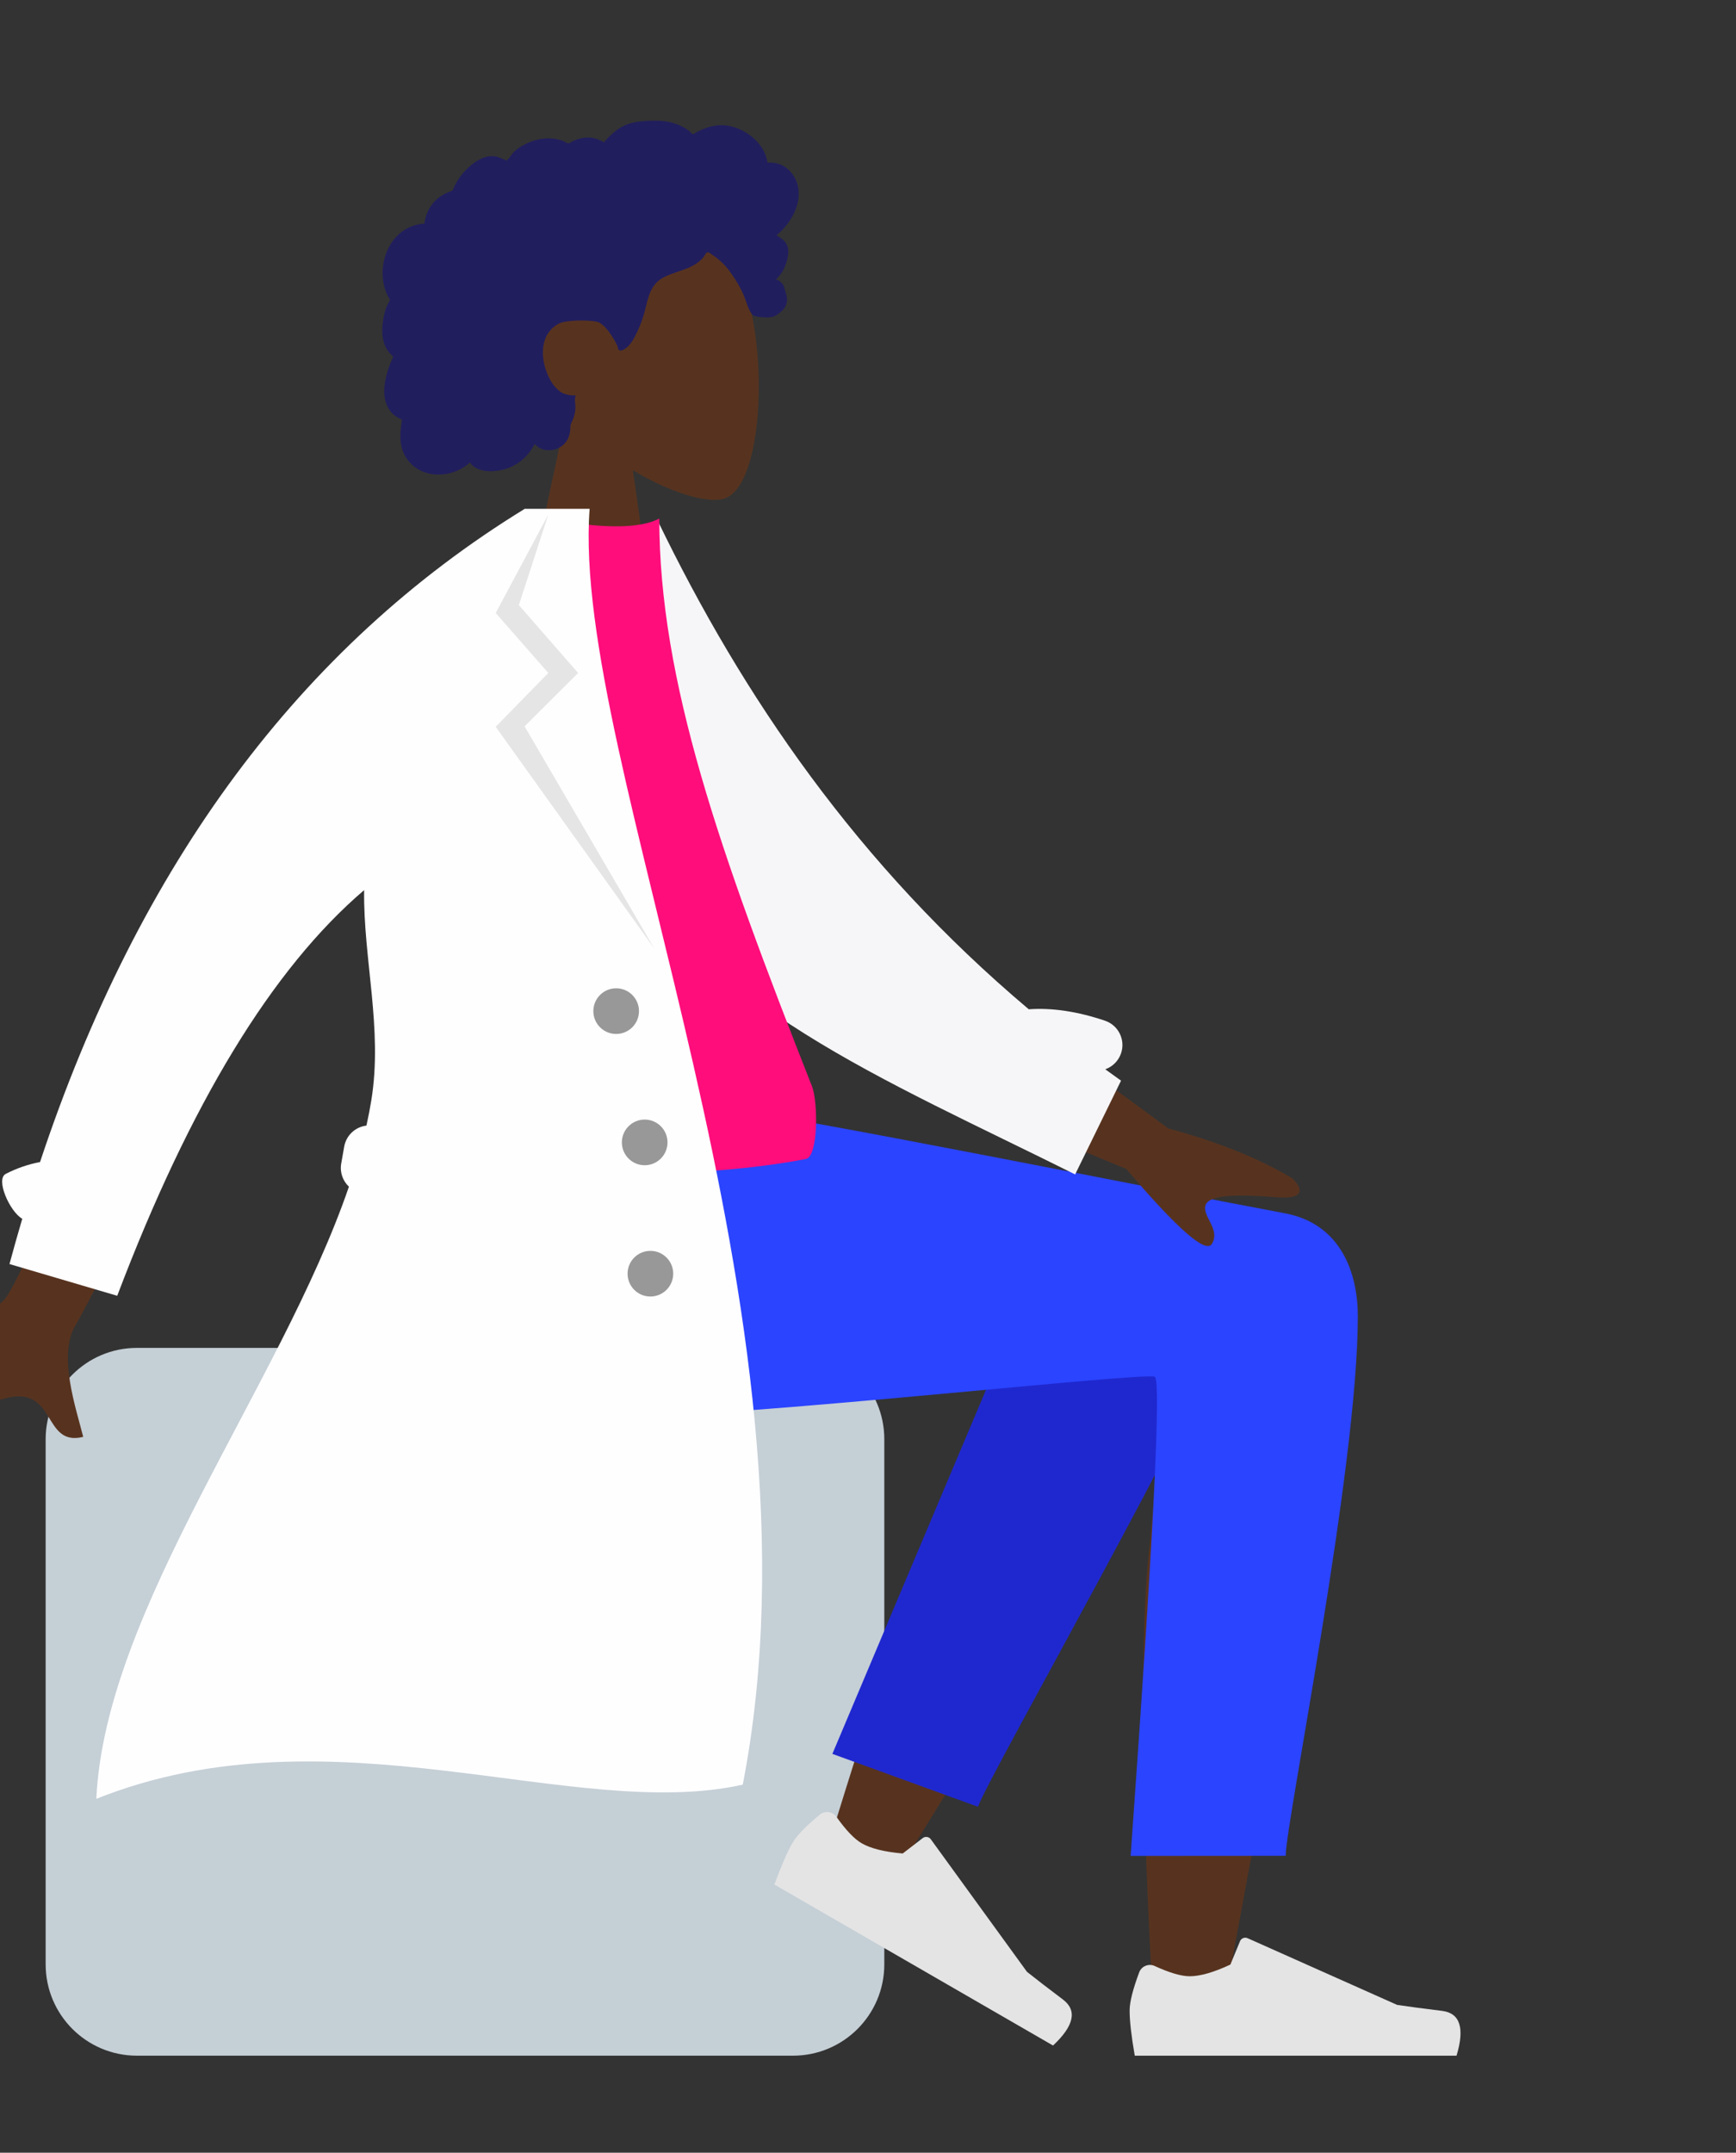
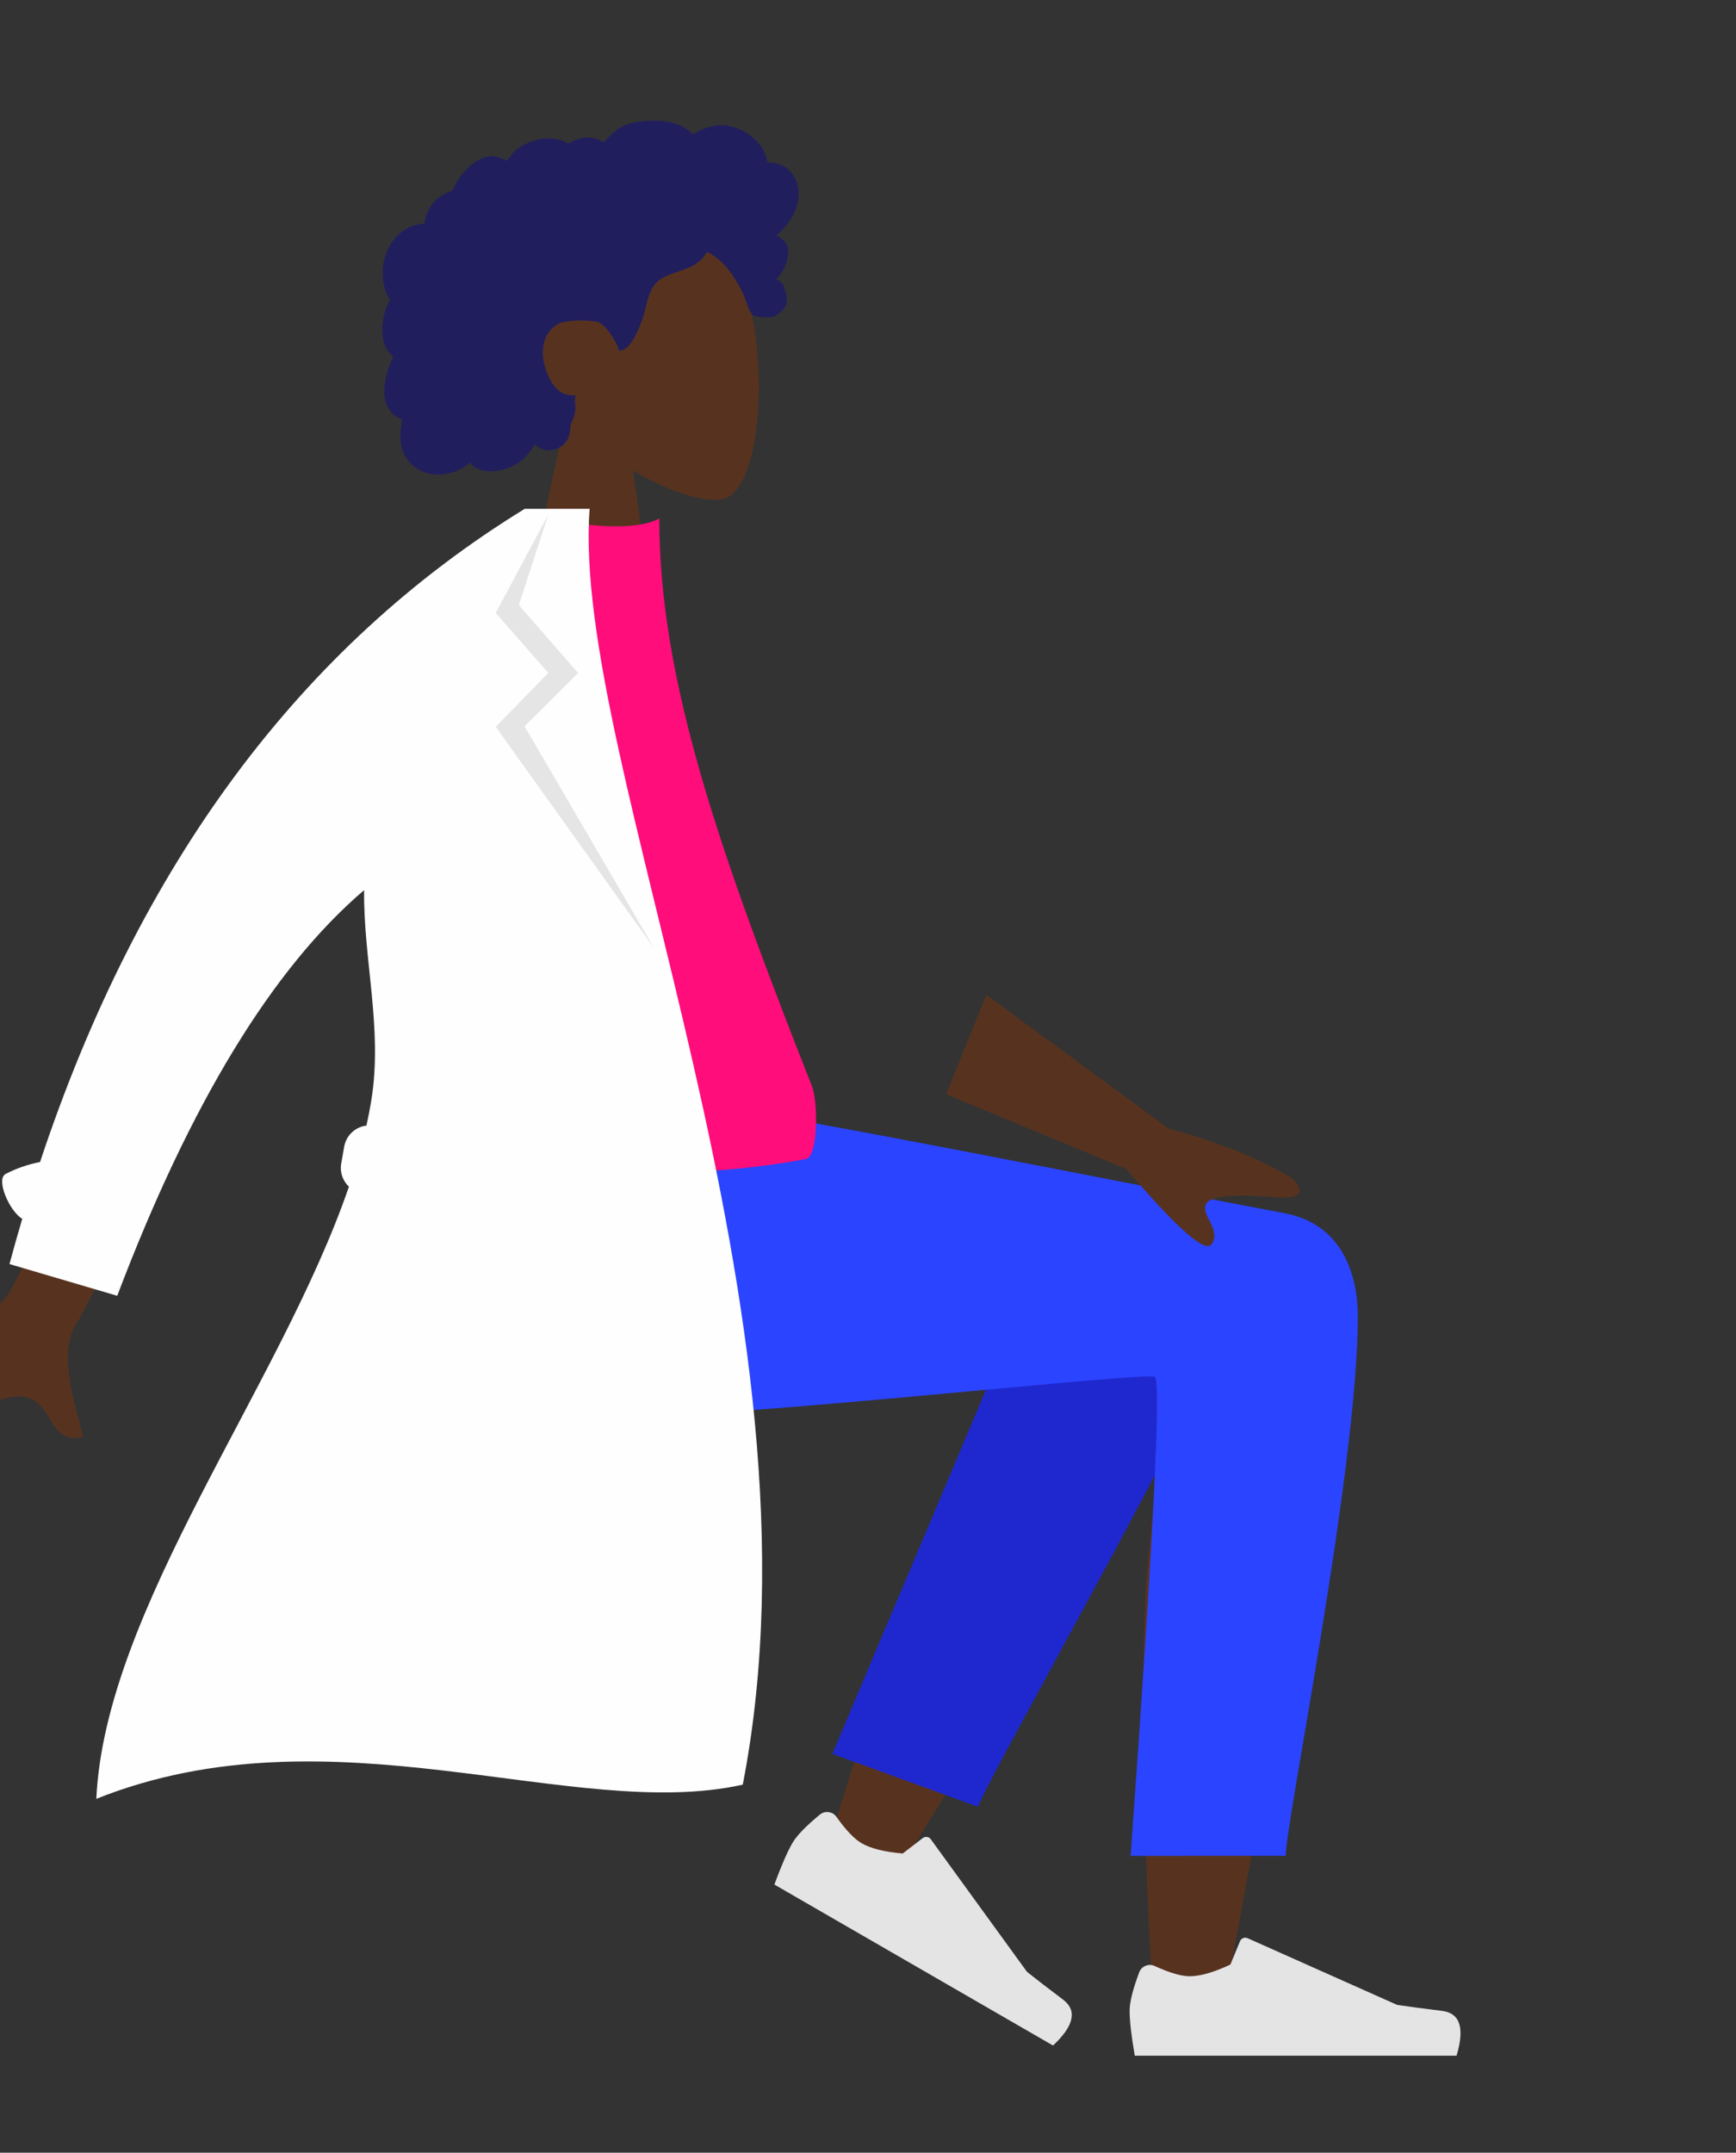
<svg xmlns="http://www.w3.org/2000/svg" width="142px" height="176px" viewBox="0 0 142 176" version="1.1">
  <rect x="0" y="0" width="142" height="176" fill="#333333" stroke="none" />
  <title>Sitting</title>
  <desc>Created with Sketch.</desc>
  <g id="Sitting" stroke="none" stroke-width="1" fill="none" fill-rule="evenodd">
    <g id="A-Human/Sitting" transform="translate(-21, 8)">
      <g id="Head/Front/Curly" transform="translate(38.267, -4.667)">
        <g id="Head" stroke-width="1" transform="translate(25.2, 14.467)" fill="#57331F">
          <path d="M3.856,16.095 C1.705,13.571 0.25,10.478 0.493,7.012 C1.194,-2.975 15.096,-0.778 17.8,4.263 C20.504,9.303 20.183,22.089 16.688,22.99 C15.294,23.349 12.325,22.469 9.303,20.647 L11.2,34.067 L0,34.067 L3.856,16.095 Z" />
        </g>
        <path d="M47.962,11.742 C47.73,10.926 47.106,10.228 46.266,10.021 C46.062,9.971 45.851,9.951 45.641,9.959 C45.566,9.962 45.545,9.984 45.51,9.931 C45.484,9.892 45.483,9.797 45.472,9.751 C45.439,9.608 45.397,9.468 45.346,9.331 C45.17,8.863 44.874,8.449 44.518,8.1 C43.851,7.448 42.951,6.997 42.015,6.916 C41.503,6.871 40.994,6.955 40.51,7.121 C40.259,7.207 40.016,7.315 39.78,7.434 C39.708,7.469 39.477,7.644 39.406,7.633 C39.327,7.62 39.168,7.424 39.104,7.375 C38.31,6.766 37.329,6.526 36.34,6.533 C35.224,6.542 34.149,6.598 33.218,7.278 C33.021,7.422 32.833,7.58 32.655,7.746 C32.56,7.833 32.469,7.924 32.382,8.019 C32.33,8.076 32.279,8.134 32.23,8.194 C32.146,8.295 32.16,8.329 32.043,8.258 C31.595,7.986 31.076,7.858 30.553,7.923 C30.242,7.961 29.94,8.054 29.653,8.177 C29.555,8.218 29.329,8.385 29.225,8.387 C29.122,8.388 28.899,8.234 28.793,8.195 C28.218,7.982 27.599,7.93 26.995,8.028 C26.372,8.129 25.76,8.378 25.232,8.721 C24.978,8.887 24.757,9.07 24.579,9.315 C24.502,9.421 24.433,9.533 24.346,9.632 C24.295,9.689 24.194,9.749 24.166,9.821 C24.183,9.778 23.485,9.509 23.419,9.492 C23.068,9.4 22.711,9.419 22.368,9.532 C21.722,9.744 21.167,10.221 20.71,10.709 C20.476,10.96 20.271,11.238 20.096,11.533 C20.013,11.675 19.937,11.821 19.867,11.969 C19.833,12.041 19.811,12.132 19.766,12.196 C19.708,12.28 19.67,12.282 19.566,12.318 C19.037,12.503 18.555,12.817 18.188,13.24 C17.817,13.669 17.577,14.196 17.476,14.752 C17.47,14.785 17.466,14.92 17.447,14.938 C17.421,14.963 17.314,14.952 17.274,14.956 C17.135,14.973 16.997,14.997 16.86,15.029 C16.609,15.089 16.364,15.177 16.132,15.291 C15.23,15.738 14.585,16.575 14.269,17.517 C13.937,18.505 13.943,19.638 14.339,20.608 C14.403,20.765 14.479,20.917 14.569,21.061 C14.624,21.149 14.641,21.149 14.606,21.242 C14.566,21.345 14.493,21.445 14.446,21.546 C14.292,21.875 14.185,22.224 14.117,22.58 C14.005,23.164 13.95,23.778 14.06,24.366 C14.111,24.64 14.2,24.907 14.336,25.15 C14.405,25.274 14.486,25.392 14.578,25.501 C14.625,25.558 14.675,25.612 14.728,25.663 C14.758,25.693 14.798,25.719 14.824,25.752 C14.886,25.832 14.899,25.766 14.867,25.884 C14.822,26.049 14.72,26.212 14.657,26.373 C14.592,26.539 14.534,26.707 14.481,26.876 C14.372,27.22 14.281,27.569 14.224,27.925 C14.114,28.608 14.133,29.336 14.456,29.962 C14.594,30.23 14.792,30.465 15.033,30.648 C15.15,30.738 15.278,30.815 15.411,30.878 C15.48,30.911 15.568,30.925 15.599,30.991 C15.633,31.063 15.583,31.205 15.571,31.284 C15.472,31.979 15.422,32.708 15.629,33.389 C15.819,34.016 16.237,34.569 16.781,34.936 C17.835,35.646 19.257,35.606 20.365,35.037 C20.654,34.889 20.924,34.705 21.165,34.487 C21.779,35.314 23.042,35.288 23.939,35.052 C25.056,34.759 25.953,33.982 26.47,32.961 C27.176,33.821 28.659,33.542 29.149,32.609 C29.269,32.38 29.34,32.129 29.375,31.874 C29.393,31.74 29.382,31.605 29.395,31.472 C29.413,31.303 29.526,31.138 29.591,30.975 C29.718,30.656 29.796,30.327 29.8,29.983 C29.801,29.803 29.779,29.628 29.762,29.45 C29.746,29.29 29.791,29.141 29.816,28.982 C29.529,29.03 29.18,28.952 28.91,28.869 C28.645,28.788 28.397,28.573 28.21,28.377 C27.776,27.921 27.51,27.324 27.329,26.73 C26.931,25.425 27.094,23.86 28.406,23.144 C29.017,22.811 30.848,22.812 31.576,22.977 C32.342,23.15 33.209,24.839 33.252,24.998 C33.279,25.096 33.265,25.218 33.356,25.283 C33.554,25.427 33.881,25.177 34.027,25.054 C34.28,24.841 34.46,24.558 34.616,24.271 C34.956,23.646 35.23,22.975 35.423,22.291 C35.572,21.763 35.668,21.219 35.863,20.705 C36.057,20.193 36.363,19.736 36.838,19.446 C37.356,19.131 37.949,18.965 38.517,18.766 C39.08,18.57 39.633,18.33 40.07,17.913 C40.166,17.822 40.259,17.724 40.336,17.616 C40.397,17.531 40.457,17.368 40.55,17.314 C40.695,17.23 40.906,17.449 41.031,17.528 C41.647,17.919 42.161,18.465 42.575,19.061 C42.988,19.654 43.326,20.225 43.601,20.887 C43.805,21.378 43.932,22.007 44.291,22.41 C44.451,22.59 45.641,22.698 46.027,22.541 C46.412,22.384 46.844,21.977 46.974,21.722 C47.106,21.46 47.138,21.173 47.081,20.887 C47.048,20.719 46.98,20.562 46.943,20.396 C46.912,20.258 46.883,20.126 46.816,19.999 C46.687,19.758 46.469,19.585 46.205,19.512 C46.479,19.259 46.707,18.956 46.864,18.617 C47.028,18.266 47.167,17.838 47.206,17.452 C47.238,17.138 47.189,16.813 47.017,16.544 C46.837,16.261 46.518,16.076 46.242,15.9 C46.663,15.57 47.024,15.169 47.321,14.724 C47.898,13.861 48.255,12.772 47.962,11.742 Z" id="hair" fill="#211E5E" />
      </g>
      <g id="Bottom/Sitting/Skinny-Jeans-1" transform="translate(0, 82.6)">
        <g id="Objects/Seat/Cube-2" transform="translate(4.667, 19.6)" fill="#C5CFD6">
-           <path d="M27.533,0 L81.2,-8.8817842e-16 C85.324,-1.64569462e-15 88.667,3.343 88.667,7.467 L88.667,50.4 C88.667,54.524 85.324,57.867 81.2,57.867 L27.533,57.867 C23.41,57.867 20.067,54.524 20.067,50.4 L20.067,7.467 C20.067,3.343 23.41,-1.90701906e-15 27.533,-2.66453526e-15 Z" id="Seat" />
-         </g>
+           </g>
        <path d="M120.369,9.722 C124.217,7.412 130.671,10.379 130.667,13.683 C130.653,23.566 121.632,70.145 121.161,73.09 C120.69,76.035 115.644,76.812 115.35,73.1 C114.883,67.192 114.014,46.742 114.883,37.276 C115.242,33.369 115.629,29.648 116.009,26.328 C111.275,34.875 103.954,47.112 94.046,63.039 L88.667,60.582 C92.891,46.668 96.354,36.846 99.057,31.114 C103.686,21.299 108.026,12.895 109.852,9.934 C112.726,5.278 117.727,6.902 120.369,9.722 Z" id="Skin" fill="#57331F" />
        <path d="M97.449,57.559 L99.837,10.187 C101.559,1.996 116.127,5.798 116.121,10.187 C116.107,20.153 110.121,54.58 110.117,57.549 L97.449,57.559 Z" id="LegLower" fill="#1F28CF" transform="translate(106.785, 31.462) rotate(20) translate(-106.785, -31.462) " />
        <g id="Accessories/Shoe/Flat-Sneaker" transform="translate(100.567, 62.067) rotate(30) translate(-100.567, -62.067) translate(86.333, 52.733)" fill="#E4E4E4">
          <path d="M1.25,11.854 C0.728,13.248 0.467,14.291 0.467,14.983 C0.467,15.824 0.607,17.052 0.887,18.667 C1.863,18.667 10.637,18.667 27.208,18.667 C27.892,16.405 27.497,15.185 26.024,15.004 C24.55,14.824 23.326,14.661 22.351,14.516 L10.117,9.062 C9.882,8.957 9.606,9.063 9.501,9.298 C9.499,9.302 9.498,9.306 9.496,9.311 L8.709,11.218 C7.345,11.855 6.237,12.173 5.384,12.173 C4.691,12.173 3.734,11.893 2.513,11.333 L2.513,11.333 C2.044,11.118 1.49,11.324 1.275,11.793 C1.266,11.813 1.258,11.833 1.25,11.854 Z" id="shoe" />
        </g>
        <g id="Accessories/Shoe/Flat-Sneaker" transform="translate(112.933, 58.8)" fill="#E4E4E4">
          <path d="M1.25,11.854 C0.728,13.248 0.467,14.291 0.467,14.983 C0.467,15.824 0.607,17.052 0.887,18.667 C1.863,18.667 10.637,18.667 27.208,18.667 C27.892,16.405 27.497,15.185 26.024,15.004 C24.55,14.824 23.326,14.661 22.351,14.516 L10.117,9.062 C9.882,8.957 9.606,9.063 9.501,9.298 C9.499,9.302 9.498,9.306 9.496,9.311 L8.709,11.218 C7.345,11.855 6.237,12.173 5.384,12.173 C4.691,12.173 3.734,11.893 2.513,11.333 L2.513,11.333 C2.044,11.118 1.49,11.324 1.275,11.793 C1.266,11.813 1.258,11.833 1.25,11.854 Z" id="shoe" />
        </g>
        <path d="M132.067,17.023 C132.067,29.436 126.171,58.39 126.167,61.124 L113.482,61.133 C115.339,35.297 115.997,22.24 115.457,21.962 C114.647,21.544 82.256,25.196 72.541,25.196 C58.532,25.196 52.737,16.363 52.267,0 L80.018,0 C85.668,0.605 115.141,6.548 126.086,8.592 C130.772,9.466 132.067,13.603 132.067,17.023 Z" id="Leg-and-Butt" fill="#2B44FF" />
      </g>
      <g id="Body/Trench-Coat" transform="translate(10.267, 33.6)">
        <path d="M92.257,42.114 L106.344,54.057 C110.295,55.425 113.566,57.013 116.155,58.819 C116.752,59.445 117.441,60.677 114.808,60.288 C112.176,59.9 109.389,59.609 108.96,60.487 C108.532,61.364 110.058,62.556 109.235,63.723 C108.686,64.5 106.502,62.301 102.685,57.125 L88.407,49.999 L92.257,42.114 Z M25.375,32.873 L33.47,34.931 C22.634,53.148 16.839,62.775 16.086,63.813 C14.391,66.149 15.622,70.656 16.04,73.018 C12.607,73.629 14.212,68.594 9.865,69.435 C5.897,70.203 2.445,72.526 -1.032,68.967 C-1.459,68.529 -1.72,67.218 -0.154,66.634 C3.747,65.18 9.545,62.379 10.522,61.225 C11.854,59.651 16.805,50.2 25.375,32.873 Z" id="Skin" fill="#57331F" transform="translate(57.674, 52.971) rotate(-4) translate(-57.674, -52.971) " />
-         <path d="M94.883,40.916 C96.798,40.779 98.881,41.096 101.115,41.849 C102.214,42.219 102.805,43.41 102.435,44.509 C102.219,45.148 101.728,45.615 101.138,45.821 C101.565,46.133 101.996,46.443 102.431,46.751 L98.676,54.418 C82.873,46.539 68.02,40.598 61.252,27.59 C58.98,23.224 59.749,8.395 59.532,3 L64.523,0.953 C71.481,15.334 80.896,29.131 94.883,40.916 Z" id="Back-Arm" fill="#F6F6F8" />
        <path d="M42,53.158 C56.671,54.77 68.219,54.77 76.644,53.158 C77.687,52.958 77.641,48.459 77.157,47.23 C69.62,28.094 64.661,14.086 64.661,0.795 C63.278,1.517 60.858,1.625 57.4,1.119 C48.107,14.816 43.835,30.532 42,53.158 Z" id="Shirt" fill="#FF0D7B" />
        <path d="M39.274,55.42 C38.776,54.952 38.516,54.249 38.644,53.525 L38.887,52.146 C39.052,51.212 39.81,50.531 40.706,50.425 C40.863,49.725 40.998,49.029 41.109,48.339 C42.052,42.507 40.442,36.789 40.518,31.174 C33.013,37.577 26.282,48.632 20.322,64.34 L11.509,61.746 C11.845,60.497 12.193,59.263 12.554,58.044 C11.536,57.466 10.348,54.817 11.203,54.374 C12.087,53.916 13.023,53.594 14.008,53.405 C22.09,29.064 35.305,11.262 53.655,-5.6754601e-13 L56.176,-5.65769653e-13 L58.963,-1.0658141e-14 C57.4,20.664 78.983,65.779 71.489,104.308 C57.637,107.402 37.862,97.777 18.612,105.467 C19.328,89.95 33.676,71.722 39.274,55.42 Z" id="Coat-Front" fill="#FEFEFF" />
        <polygon id="Shade-Lapel" fill-opacity="0.1" fill="#000000" points="55.583 0.467 53.175 7.871 58.023 13.421 53.642 17.783 64.242 35.933 51.279 17.819 55.583 13.421 51.279 8.516" />
-         <path d="M61.133,42.933 C60.102,42.933 59.267,42.098 59.267,41.067 C59.267,40.036 60.102,39.2 61.133,39.2 C62.164,39.2 63,40.036 63,41.067 C63,42.098 62.164,42.933 61.133,42.933 Z M63.467,53.667 C62.436,53.667 61.6,52.831 61.6,51.8 C61.6,50.769 62.436,49.933 63.467,49.933 C64.498,49.933 65.333,50.769 65.333,51.8 C65.333,52.831 64.498,53.667 63.467,53.667 Z M63.933,64.4 C62.902,64.4 62.067,63.564 62.067,62.533 C62.067,61.502 62.902,60.667 63.933,60.667 C64.964,60.667 65.8,61.502 65.8,62.533 C65.8,63.564 64.964,64.4 63.933,64.4 Z" id="Buttons" fill-opacity="0.4" fill="#000000" />
      </g>
    </g>
  </g>
</svg>